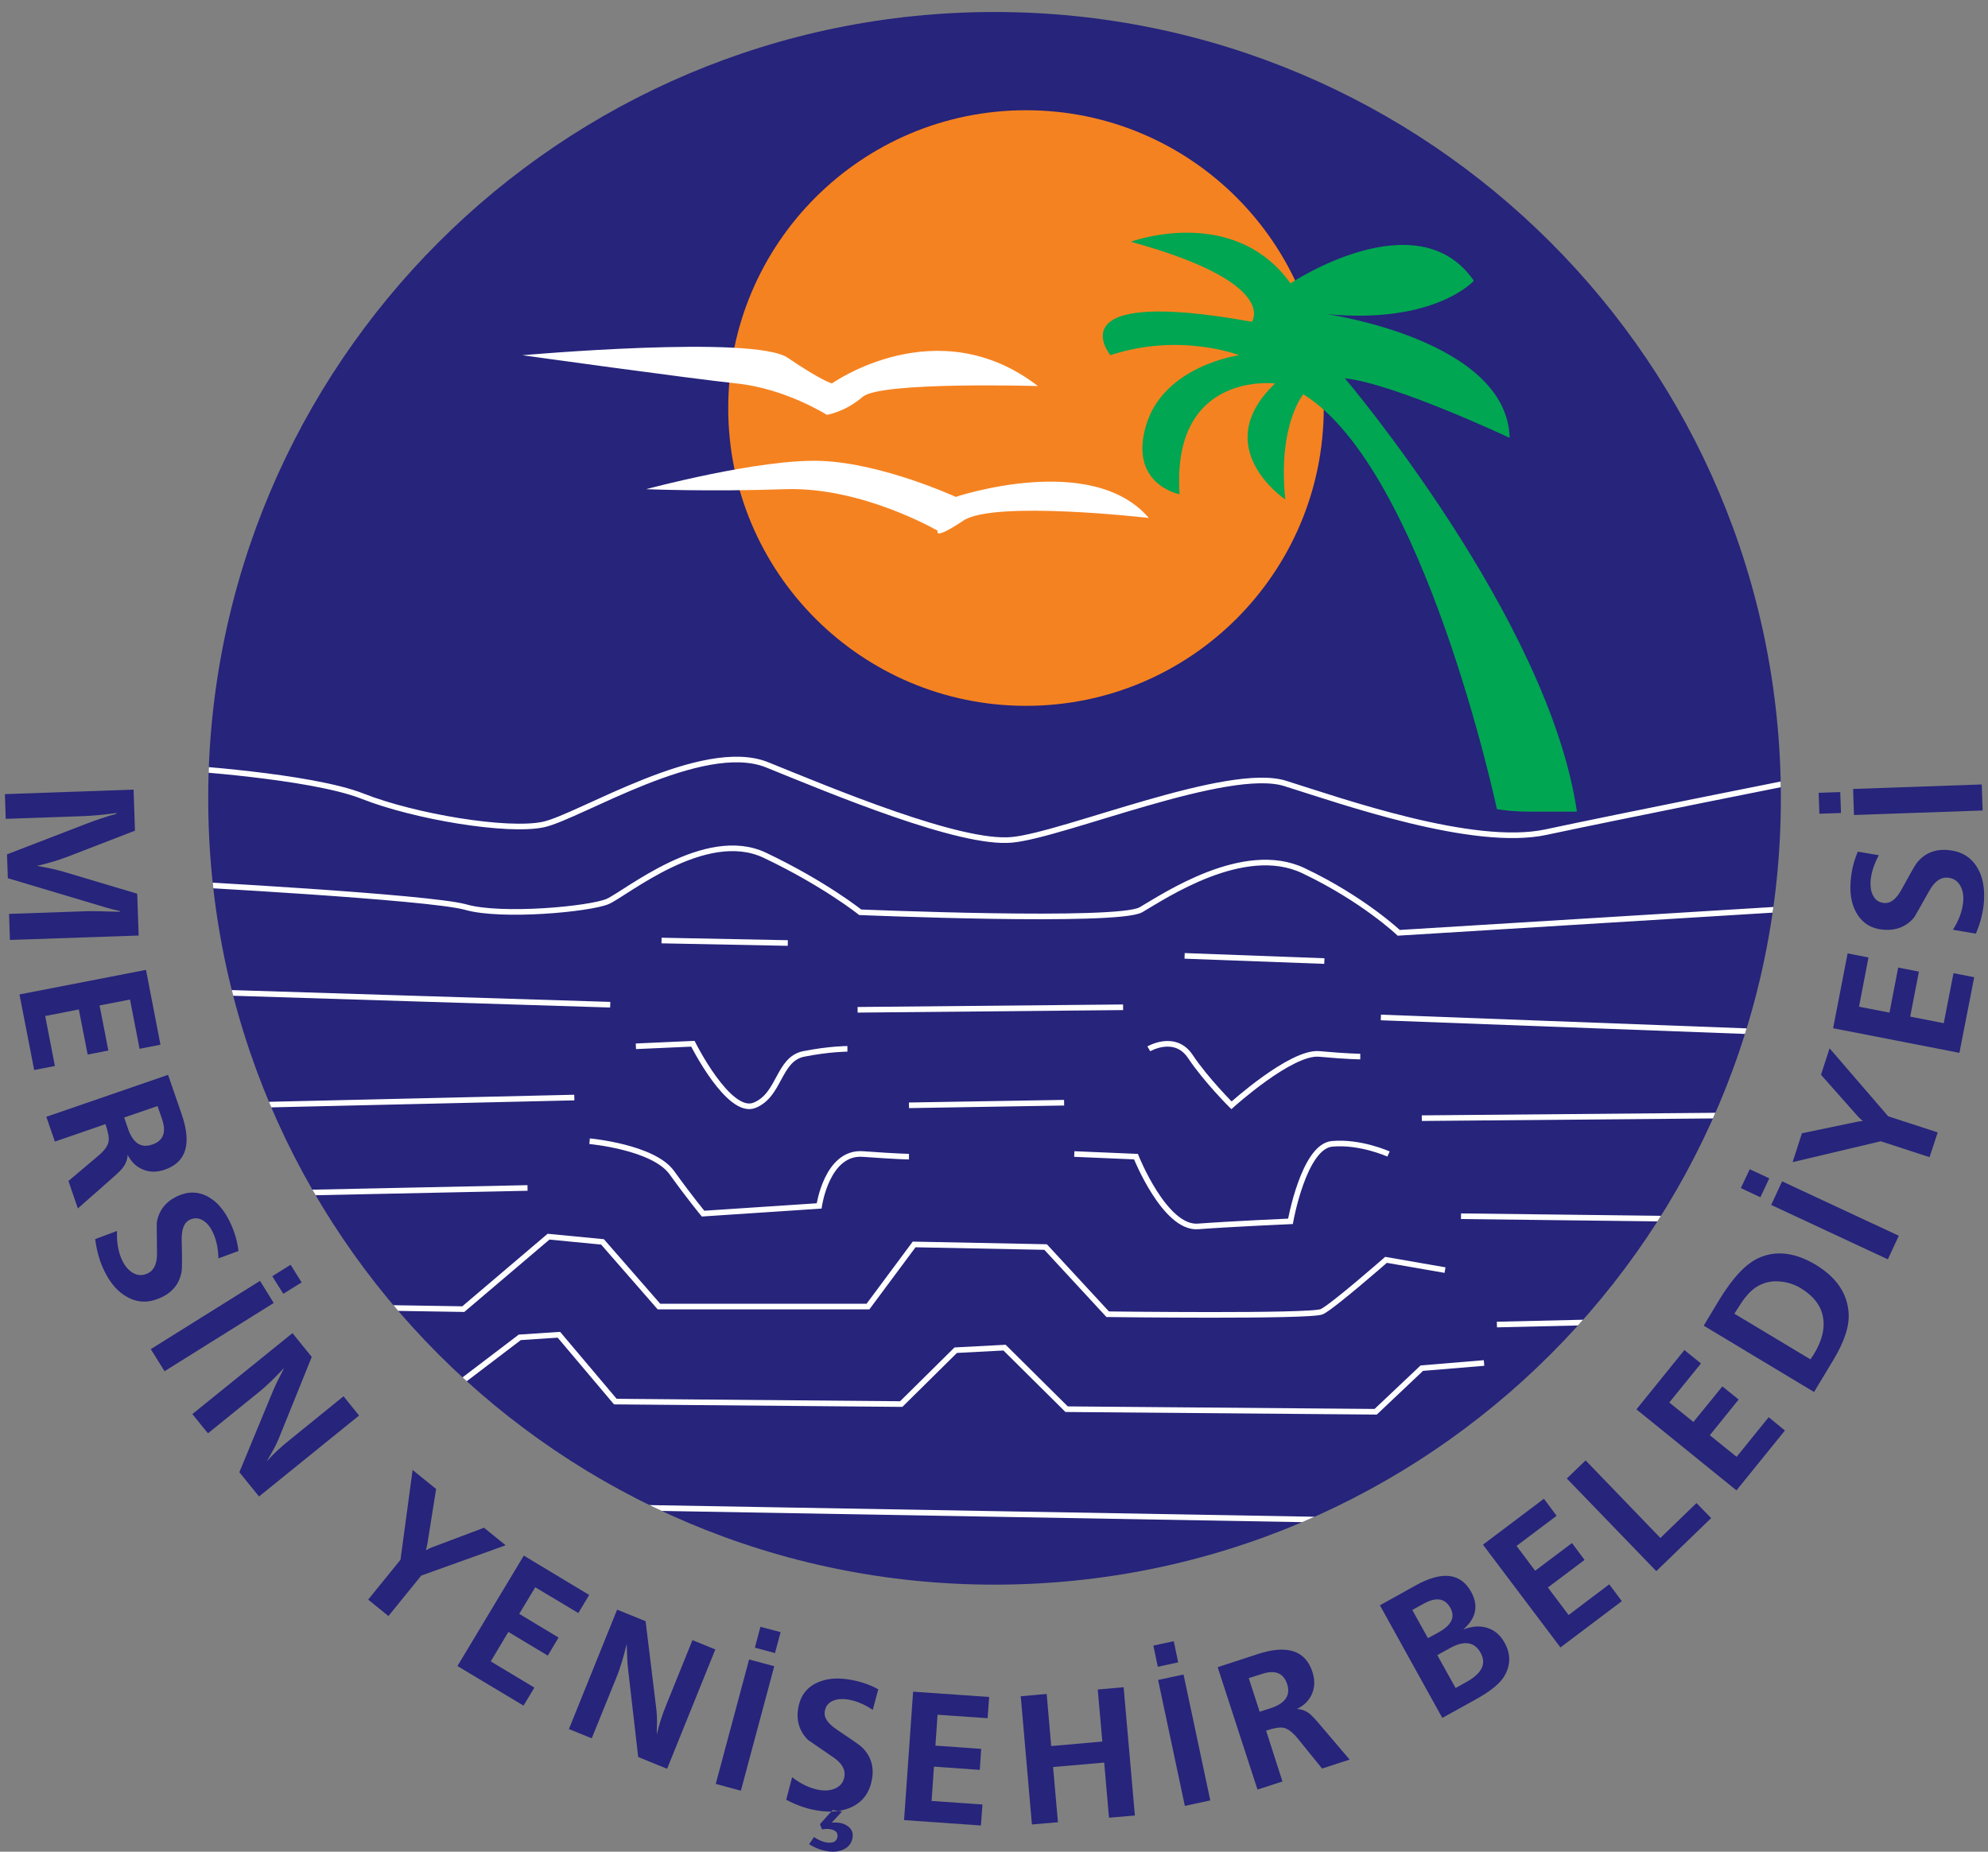
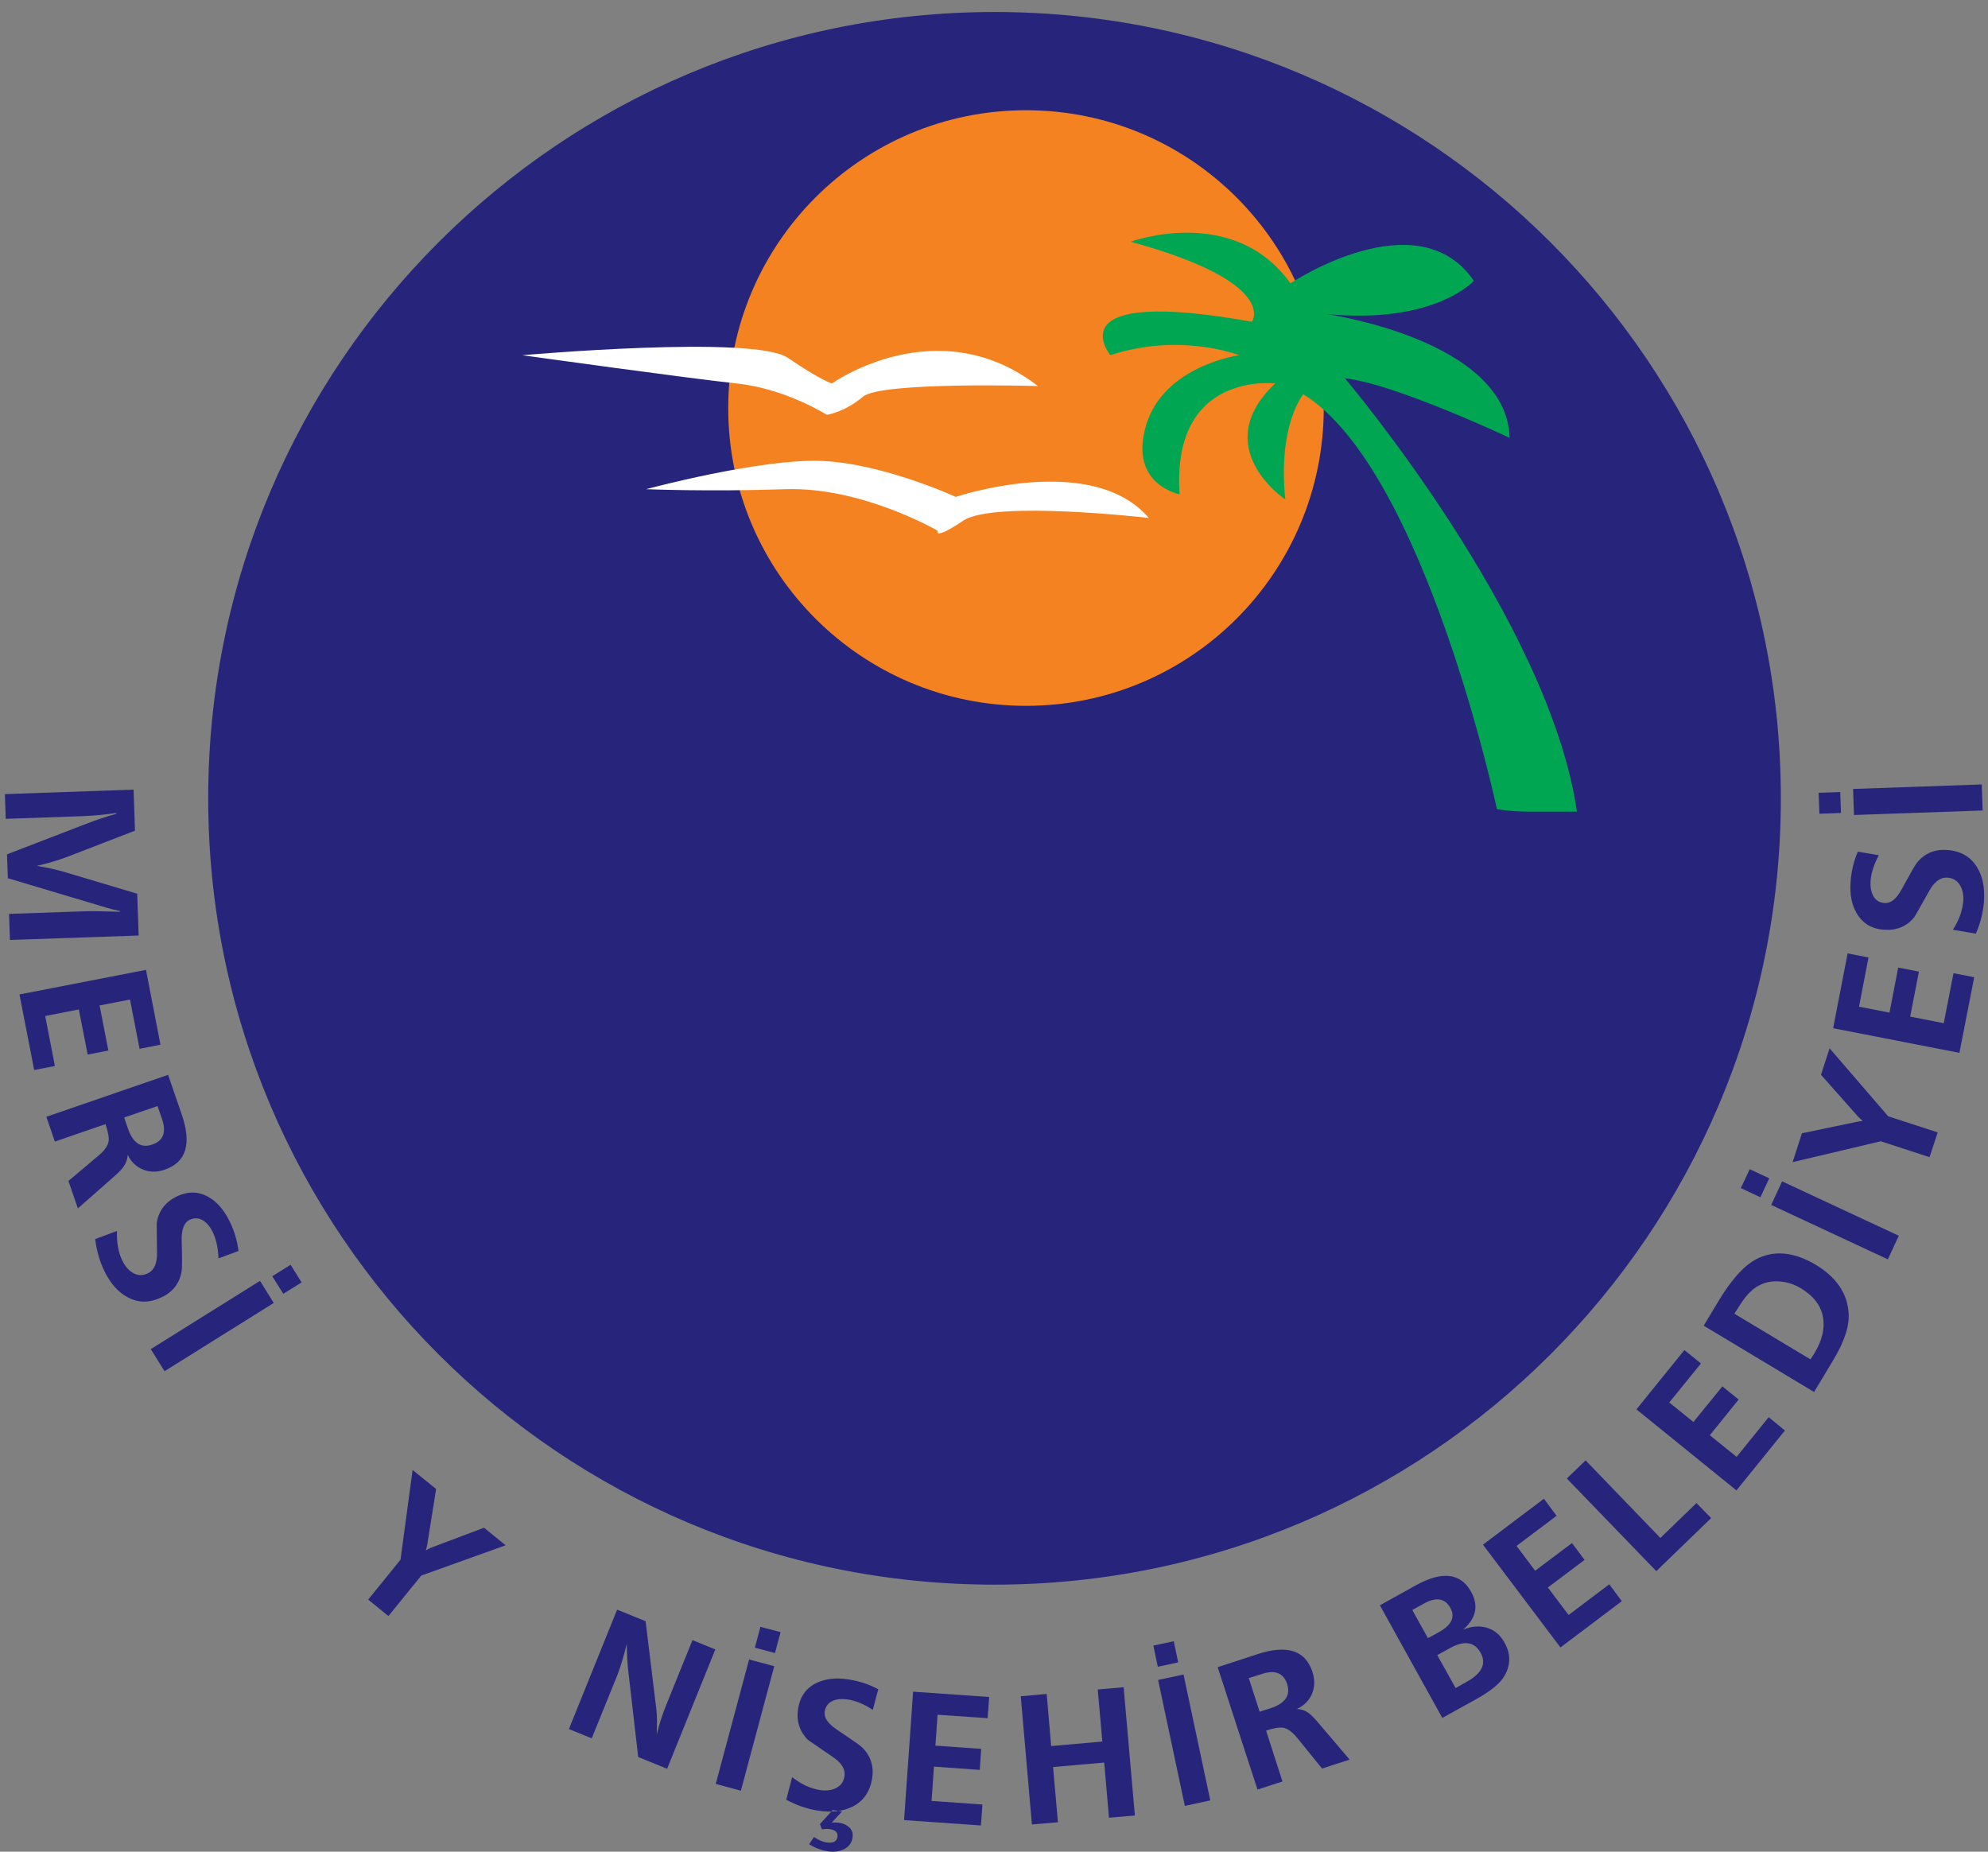
<svg xmlns="http://www.w3.org/2000/svg" xmlns:xlink="http://www.w3.org/1999/xlink" version="1.1" id="Layer_1" x="0px" y="0px" width="800px" height="745.156px" viewBox="0 0 800 745.156" enable-background="new 0 0 800 745.156" xml:space="preserve">
  <rect x="0" y="0" width="800" height="745.156" fill="#808080" stroke="none" />
  <path fill="#26247B" d="M83.789,321.257c0-174.739,141.66-316.429,316.403-316.429c174.763,0,316.451,141.69,316.451,316.429  c0,174.771-141.688,316.434-316.451,316.434C225.449,637.691,83.789,496.029,83.789,321.257z" />
  <g>
    <defs>
-       <path id="SVGID_1_" d="M83.797,321.257c0,174.776,141.66,316.434,316.386,316.434c174.771,0,316.445-141.657,316.445-316.434    c0-174.739-141.674-316.429-316.445-316.429C225.457,4.829,83.797,146.519,83.797,321.257z" />
-     </defs>
+       </defs>
    <clipPath id="SVGID_2_">
      <use xlink:href="#SVGID_1_" overflow="visible" />
    </clipPath>
    <path clip-path="url(#SVGID_2_)" fill="none" stroke="#FFFFFF" stroke-width="2.26" stroke-miterlimit="3.864" d="   M71.384,308.851c0,0,53.704,3.306,74.59,11.574c20.859,8.233,58.26,14.46,72.72,11.375c14.452-3.141,64.03-34.552,90.061-24   c26.03,10.535,77.682,32.233,98.545,30.156c20.91-2.022,87.014-29.945,109.922-22.673c22.975,7.199,75.638,25.793,104.8,19.603   c29.089-6.227,106.76-21.685,106.76-21.685 M71.384,355.536c0,0,101.668,5.384,116.099,9.523   c14.481,4.102,49.777,0.804,57.039-2.285c7.225-3.112,39.243-29.966,63.228-18.612c23.956,11.375,38.411,22.951,38.411,22.951   s103.708,4.375,112.983-1.019c9.344-5.41,41.371-27.108,65.337-15.737c23.983,11.37,38.388,25.028,38.388,25.028l167.999-10.326    M79.634,399.132l165.928,5.18 M345.11,406.361l106.843-1.014 M555.676,409.449l165.899,6.22 M462.302,422.071   c0,0,10.53-6.197,16.729,3.1c6.183,9.303,16.535,19.629,16.535,19.629s23.983-21.698,35.288-20.68   c11.36,1.051,16.539,1.051,16.539,1.051 M476.704,384.662l56.233,2.086 M266.211,378.485l50.813,1.003 M255.888,421.046   l22.937-1.023c0,0,14.457,28.905,24.783,24.776s9.497-18.6,19.823-20.68c10.325-2.049,17.578-2.049,17.578-2.049 M96.164,444.799   l134.948-3.125 M237.26,459.25c0,0,25.651,2.306,33.088,12.632c7.432,10.321,12.58,16.504,12.58,16.504l46.707-3.099   c0,0,3.098-21.914,17.573-20.885c14.452,1.046,18.577,1.046,18.577,1.046 M365.786,444.799l62.425-1.051 M432.308,464.402   l24.819,1.046c0,0,11.603,29.136,24.991,28.085c13.447-1.003,37.188-2.048,37.188-2.048s5.363-30.14,16.726-31.186   c11.36-1.05,22.732,4.103,22.732,4.103 M572.154,449.973l119.429-1.045 M673.851,490.46l-85.923-1.03 M581.498,511.114   l-23.741-4.128c0,0-21.484,18.798-25.827,20.857c-4.354,2.075-86.174,1.029-86.174,1.029l-24.992-27.041l-52.905-1.045   l-18.574,24.997h-84.115l-22.708-26.025l-21.72-2.097l-34.306,29.158l-64.237-1.036 M114.971,480.107l97.318-2.048    M183.376,557.793l25.8-19.624l15.738-1.034l22.699,26.888l115.056,0.999l21.927-21.678l19.643-1.035l24.98,24.776l124.372,1.035   l18.563-17.549l25.05-2.08 M602.378,533.022l44.584-1.039 M542.214,611.728l-294.601-5.163" />
  </g>
  <path fill="#F58220" d="M293.048,164.218c0-66.207,53.673-119.858,119.847-119.858c66.188,0,119.803,53.651,119.803,119.858  c0,66.206-53.614,119.828-119.803,119.828C346.721,284.045,293.048,230.424,293.048,164.218z" />
  <path fill="#FFFFFF" d="M210.212,142.95c0,0,93.187-8.276,106.813,1.048c13.632,9.275,17.761,10.311,17.761,10.311  s42.376-30.198,82.883,1.042c0,0-63.236-1.87-70.459,4.31c-7.247,6.225-14.475,7.273-14.475,7.273s-16.71-10.603-36.358-12.625  C276.773,152.225,210.212,142.95,210.212,142.95z" />
  <path fill="#FFFFFF" d="M259.996,196.86c0,0,45.897-12.375,70.661-11.375c24.814,1.048,53.94,14.473,53.94,14.473  s54.729-18.392,77.705,8.476c0,0-62.205-7.199-74.607,1.05c-12.375,8.26-10.327,4.126-10.327,4.126s-30.383-17.772-61.358-16.75  C285.009,197.908,259.996,196.86,259.996,196.86z" />
  <path fill="#00A651" d="M602.378,325.602c0,0-29.157-136.776-77.897-166.937c0,0-10.348,12.152-7.258,42.336  c0,0-31.232-20.888-4.102-46.686c0,0-41.771-5.177-38.436,44.587c0,0-20.653-3.876-13.456-27.876  c7.258-23.978,37.43-28.085,37.43-28.085s-23.746-9.276-51.834,0c0,0-22.957-27.875,56.955-13.452c0,0,11.356-15.7-48.738-32.211  c0,0,41.301-15.264,64.265,16.737c0,0,51.062-34.082,73.795-1.027c0,0-15.526,17.552-59.155,13.423c0,0,72.549,10.326,73.553,49.79  c0,0-46.424-21.885-66.293-23.963c0,0,82.067,96.698,93.37,174.385h-18.805C607.499,326.623,602.378,325.602,602.378,325.602z" />
  <path fill-rule="evenodd" clip-rule="evenodd" fill="#26247B" d="M3.999,378.249L3.642,367.77l30.586-1.056  c2.319-0.104,7.023,0,13.988,0.2v-0.305c-2.27-0.462-4.045-0.946-5.397-1.355l-39.66-11.844l-0.344-9.605l31.978-12.322  c3.844-1.486,7.865-2.836,12.046-3.995v-0.315c-4.995,0.675-9.512,1.129-13.56,1.263l-30.977,1.08l-0.326-9.943l51.777-1.815  l0.56,16.522l-26.841,10.379c-4.163,1.579-8.383,2.836-12.611,3.771c4.612,0.814,8.121,1.613,10.56,2.325l29.793,8.893l0.59,16.827  L3.999,378.249z" />
  <polygon fill="#26247B" points="22.086,428.979 13.758,430.591 7.838,400.184 58.749,390.292 64.572,420.401 56.162,422.055   52.317,402.232 40.068,404.611 43.604,422.753 35.278,424.367 31.72,406.224 18.187,408.867 " />
  <path fill-rule="evenodd" clip-rule="evenodd" fill="#26247B" d="M22.086,459.391l-3.441-9.97l48.996-16.882l5.534,16.068  c4.022,11.786,1.72,19.14-6.87,22.082c-3.125,1.103-6.043,1.076-8.711-0.026c-2.661-1.041-4.74-3.026-6.225-5.915  c-0.094,1.813-0.686,3.425-1.736,4.874c-0.591,0.867-1.799,2.117-3.622,3.729L31.336,486.29l-3.797-11.041l12.02-10.143  c2.433-2.027,3.798-3.939,4.126-5.688c0.276-1.434-0.134-3.771-1.237-7.049L22.086,459.391z M49.964,449.71l1.513,4.407  c1.996,5.861,5.276,8.041,9.759,6.481c4.504-1.497,5.789-4.953,3.966-10.284l-1.815-5.216L49.964,449.71z" />
  <path fill="#26247B" d="M38.309,498.633l8.772-3.272c-0.169,4.68,0.53,8.656,2.169,12.013c1.077,2.175,2.44,3.787,4.15,4.817  c1.948,1.145,3.979,1.26,6.096,0.21c2.563-1.24,3.774-4.008,3.69-8.342c-0.1-7.737-0.126-11.755-0.1-12.06  c0.798-4.79,3.488-8.273,8-10.505c4.449-2.133,8.664-2.106,12.685,0.126c3.482,1.922,6.345,5.231,8.604,9.816  c1.949,3.966,3.121,7.942,3.59,11.992l-8.055,2.968c-0.121-4.124-0.893-7.737-2.379-10.731c-0.993-2.027-2.204-3.492-3.69-4.438  c-1.789-1.171-3.637-1.25-5.582-0.331c-2.182,1.104-3.259,3.84-3.151,8.174c0.195,7.327,0.155,11.43,0,12.396  c-0.767,4.812-3.415,8.331-7.897,10.489c-4.914,2.427-9.5,2.427-13.809,0.1c-3.816-1.996-6.971-5.541-9.432-10.631  C40.124,507.621,38.897,503.367,38.309,498.633z" />
  <path fill-rule="evenodd" clip-rule="evenodd" fill="#26247B" d="M66.21,551.806l-5.53-8.893l43.954-27.467l5.521,8.893  L66.21,551.806z M113.999,520.647l-4.436-7.069l7.38-4.612l4.431,7.097L113.999,520.647z" />
-   <path fill="#26247B" d="M104.24,602.209l-7.92-9.76l13.633-32.943c0.948-2.228,2.406-5.227,4.431-9.071  c-3.84,4.07-7.018,7.165-9.634,9.317l-21.065,17.045l-6.28-7.742l40.285-32.571l7.766,9.57l-13.452,33.275  c-0.512,1.192-1.237,2.741-2.232,4.512c-1.432,2.501-2.259,3.939-2.435,4.266c2.461-2.801,5.533-5.688,9.252-8.661l21.652-17.556  l6.25,7.743L104.24,602.209z" />
  <path fill="#26247B" d="M156.309,650.324l-8.147-6.612l13.005-16.042l4.875-36.111l9.458,7.637l-3.508,22.024  c-0.181,1.077-0.418,1.938-0.617,2.647c0.945-0.536,1.72-0.888,2.311-1.129l21.086-7.948l8.707,7.06l-33.969,12.197L156.309,650.324  z" />
-   <polygon fill="#26247B" points="215.039,679.125 210.676,686.383 184.09,670.435 210.785,626.005 237.094,641.841 232.718,649.125   215.396,638.747 208.942,649.452 224.772,658.98 220.438,666.245 204.565,656.711 197.49,668.582 " />
  <path fill="#26247B" d="M268.452,711.791l-11.629-4.732l-4.081-35.371c-0.273-2.417-0.45-5.752-0.537-10.123  c-1.332,5.474-2.655,9.734-3.892,12.827l-10.19,25.139l-9.184-3.724l19.4-48.05l11.456,4.637l4.349,35.629  c0.138,1.277,0.26,2.946,0.26,5.027c-0.092,2.877-0.122,4.548-0.092,4.937c0.803-3.656,2.087-7.68,3.89-12.112l10.455-25.854  l9.196,3.75L268.452,711.791z" />
  <path fill-rule="evenodd" clip-rule="evenodd" fill="#26247B" d="M298.143,720.598l-10.116-2.705l13.423-50.078l10.119,2.704  L298.143,720.598z M311.857,665.22l-8.081-2.165l2.227-8.387l8.125,2.137L311.857,665.22z" />
  <path fill-rule="evenodd" clip-rule="evenodd" fill="#26247B" d="M316.382,724.254l2.38-9.076c3.689,2.863,7.406,4.559,11.069,5.153  c2.408,0.388,4.53,0.173,6.346-0.662c2.077-0.956,3.292-2.526,3.649-4.838c0.449-2.801-1.129-5.421-4.739-7.826  c-6.386-4.354-9.66-6.639-9.92-6.813c-3.427-3.402-4.768-7.601-3.995-12.626c0.796-4.839,3.236-8.295,7.375-10.285  c3.612-1.76,7.918-2.232,12.974-1.439c4.375,0.688,8.341,2.007,11.905,3.954l-2.203,8.279c-3.485-2.285-6.84-3.697-10.172-4.191  c-2.206-0.321-4.101-0.173-5.768,0.494c-1.942,0.808-3.072,2.247-3.401,4.358c-0.41,2.432,1.221,4.827,4.874,7.286  c6.07,4.076,9.443,6.397,10.114,7.111c3.485,3.388,4.861,7.553,4.094,12.532c-0.866,5.349-3.487,9.13-7.836,11.331  c-3.867,1.938-8.536,2.501-14.124,1.602C324.802,727.953,320.608,726.486,316.382,724.254z M335.088,728.394l3.758,0.593  l-4.168,4.465c1.223-0.094,2.3-0.031,3.222,0.095c1.64,0.269,2.972,0.94,4.005,1.964c1.022,1.063,1.432,2.374,1.172,3.978  c-0.331,2.18-1.556,3.817-3.64,4.758c-1.869,0.872-3.972,1.104-6.244,0.752c-2.771-0.415-5.304-1.397-7.589-2.862l1.943-2.854  c1.931,1.188,3.562,1.939,4.927,2.144c2.716,0.415,4.199-0.3,4.53-2.206c0.276-1.724-0.746-2.795-3.072-3.146  c-0.946-0.148-1.997-0.096-3.152,0.12l-0.827-2.122L335.088,728.394z" />
  <polygon fill="#26247B" points="395.351,726.167 394.734,734.607 363.812,732.444 367.448,680.763 398.048,682.9 397.43,691.436   377.289,690.039 376.423,702.477 394.841,703.781 394.276,712.237 375.833,710.928 374.884,724.738 " />
  <polygon fill="#26247B" points="456.691,730.6 446.274,731.477 444.347,709.291 423.768,711.082 425.731,733.305 415.259,734.192   410.768,682.606 421.199,681.677 423.011,702.651 443.596,700.833 441.752,679.891 452.162,678.971 " />
  <path fill-rule="evenodd" clip-rule="evenodd" fill="#26247B" d="M487.035,724.522l-10.232,2.206l-10.768-50.683l10.232-2.189  L487.035,724.522z M474.114,668.97l-8.199,1.765l-1.786-8.514l8.209-1.76L474.114,668.97z" />
  <path fill-rule="evenodd" clip-rule="evenodd" fill="#26247B" d="M516.077,716.901l-10.043,3.251l-16.026-49.242l16.184-5.301  c11.845-3.829,19.172-1.424,21.972,7.265c1.003,3.157,0.94,6.078-0.189,8.708c-1.129,2.654-3.093,4.707-6.065,6.131  c1.844,0.12,3.455,0.688,4.884,1.765c0.83,0.656,2.081,1.892,3.63,3.719l12.674,14.896l-11.077,3.604l-9.88-12.192  c-2.017-2.474-3.93-3.87-5.646-4.222c-1.491-0.269-3.803,0.084-7.001,1.155L516.077,716.901z M506.906,688.841l4.412-1.424  c5.888-1.933,8.089-5.147,6.665-9.696c-1.491-4.485-4.879-5.861-10.232-4.07l-5.241,1.654L506.906,688.841z" />
  <path fill-rule="evenodd" clip-rule="evenodd" fill="#26247B" d="M580.406,691.316l-25.113-45.31l14.449-8.037  c10.596-5.861,18.044-5.001,22.267,2.621c3.088,5.596,2.017,10.647-3.215,15.181c3.335-1.318,6.482-1.613,9.398-0.778  c3.093,0.884,5.541,2.889,7.263,6.063c2.564,4.585,2.5,9.071-0.125,13.482c-1.719,2.942-5.474,5.984-11.183,9.173L580.406,691.316z   M585.759,679.297l4.406-2.475c6.184-3.414,8.095-7.337,5.646-11.723c-2.432-4.423-6.598-5.054-12.369-1.844l-5.063,2.799  L585.759,679.297z M574.622,659.238l4.344-2.38c5.19-2.878,6.74-6.155,4.649-9.869c-2.148-3.846-5.709-4.406-10.642-1.666  l-4.653,2.554L574.622,659.238z" />
  <polygon fill="#26247B" points="647.587,637.555 652.64,644.342 627.946,662.961 596.768,621.608 621.288,603.124 626.397,609.979   610.278,622.107 617.769,632.097 632.596,620.952 637.649,627.737 622.89,638.831 631.225,649.91 " />
  <polygon fill="#26247B" points="682.69,604.857 688.589,610.918 666.517,632.255 630.512,594.977 638.069,587.686 668.166,618.908   " />
  <polygon fill="#26247B" points="711.742,570.306 718.277,575.668 698.769,599.762 658.527,567.159 677.821,543.296 684.491,548.68   671.743,564.391 681.451,572.239 693.105,557.909 699.656,563.194 688.054,577.565 698.836,586.263 " />
  <path fill-rule="evenodd" clip-rule="evenodd" fill="#26247B" d="M730,560.167l-44.395-26.693l6.076-10.116  c5.543-9.129,10.89-14.87,16.19-17.197c6.965-3.083,14.57-2.106,22.838,2.825c8.094,4.912,12.506,11.193,13.162,18.931  c0.537,5.321-1.544,11.809-6.129,19.393L730,560.167z M728.562,547.046c0.189-0.246,0.378-0.63,0.724-1.145  c0.364-0.463,0.604-0.851,0.715-1.082c3.21-5.273,4.407-10.164,3.63-14.581c-0.768-4.775-3.808-8.703-9.034-11.882  c-2.621-1.539-5.421-2.458-8.456-2.668c-3.053-0.278-5.836,0.305-8.39,1.665c-1.964,1.003-3.803,2.694-5.594,4.953  c-0.834,1.051-2.206,3.156-4.223,6.351L728.562,547.046z" />
  <path fill-rule="evenodd" clip-rule="evenodd" fill="#26247B" d="M764.105,497.294l-4.406,9.486l-46.948-21.888l4.396-9.497  L764.105,497.294z M711.975,474.177l-3.567,7.616l-7.864-3.688l3.577-7.584L711.975,474.177z" />
  <path fill="#26247B" d="M779.759,455.699l-3.282,9.969l-19.629-6.402l-35.467,8.398l3.74-11.607l21.846-4.56  c1.008-0.2,1.896-0.353,2.662-0.379c-0.818-0.688-1.412-1.281-1.895-1.749l-14.939-16.855l3.456-10.651l23.569,27.35  L779.759,455.699z" />
  <polygon fill="#26247B" points="786.115,391.637 794.449,393.25 788.494,423.689 737.675,413.777 743.51,383.665 751.899,385.308   748.097,405.116 760.355,407.496 763.863,389.379 772.2,390.992 768.681,409.108 782.19,411.75 " />
  <path fill="#26247B" d="M795.106,375.722l-9.219-1.57c2.501-3.94,3.855-7.785,4.155-11.499c0.185-2.405-0.23-4.512-1.188-6.206  c-1.129-2.022-2.862-3.1-5.174-3.281c-2.862-0.176-5.294,1.641-7.38,5.437c-3.803,6.74-5.767,10.249-5.955,10.484  c-3.026,3.714-7.139,5.421-12.197,5.064c-4.874-0.337-8.509-2.505-10.89-6.461c-2.084-3.424-2.93-7.679-2.551-12.774  c0.293-4.431,1.302-8.464,2.913-12.196l8.447,1.434c-1.98,3.665-3.094,7.173-3.336,10.506c-0.12,2.227,0.173,4.141,1.01,5.707  c0.954,1.875,2.5,2.897,4.648,3.034c2.506,0.152,4.758-1.668,6.844-5.495c3.509-6.397,5.525-9.98,6.183-10.726  c3.04-3.774,7.143-5.494,12.091-5.129c5.474,0.38,9.449,2.668,12.018,6.836c2.312,3.624,3.215,8.233,2.848,13.894  C798.079,367.008,797.003,371.357,795.106,375.722z" />
  <path fill-rule="evenodd" clip-rule="evenodd" fill="#26247B" d="M797.492,315.679l0.346,10.479l-51.774,1.815l-0.348-10.482  L797.492,315.679z M740.542,318.75l0.295,8.412l-8.688,0.299l-0.293-8.422L740.542,318.75z" />
</svg>